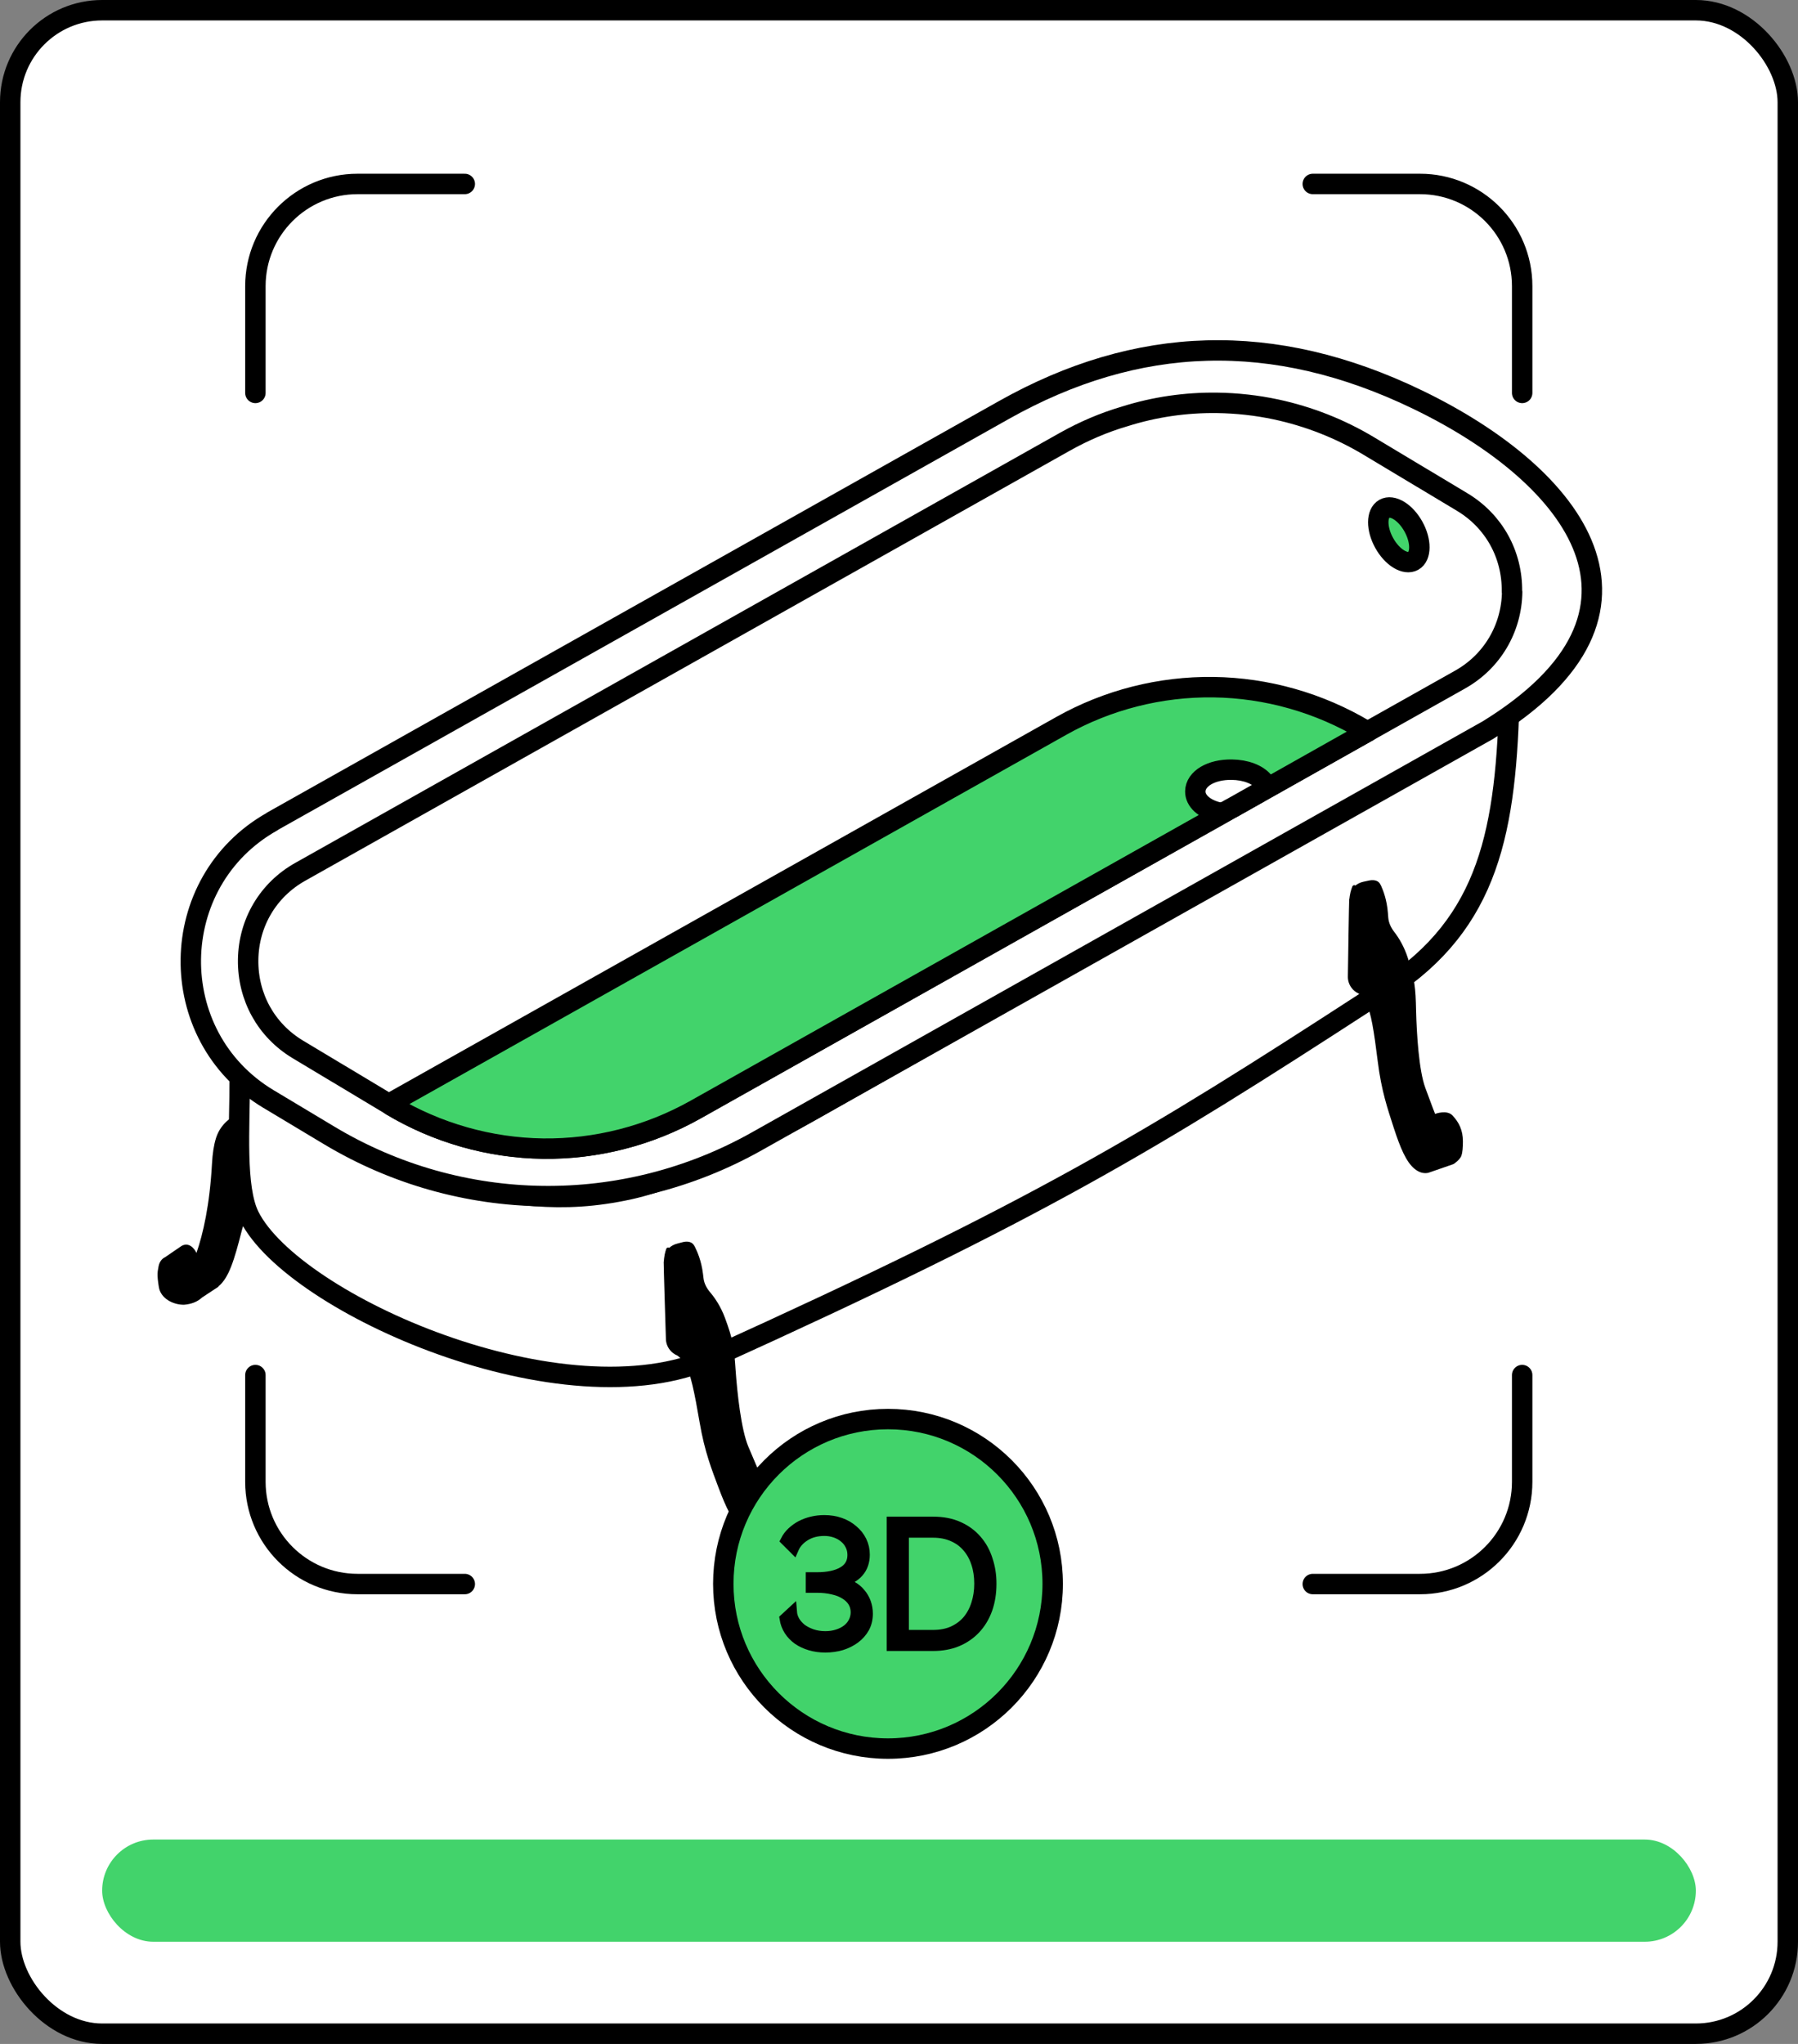
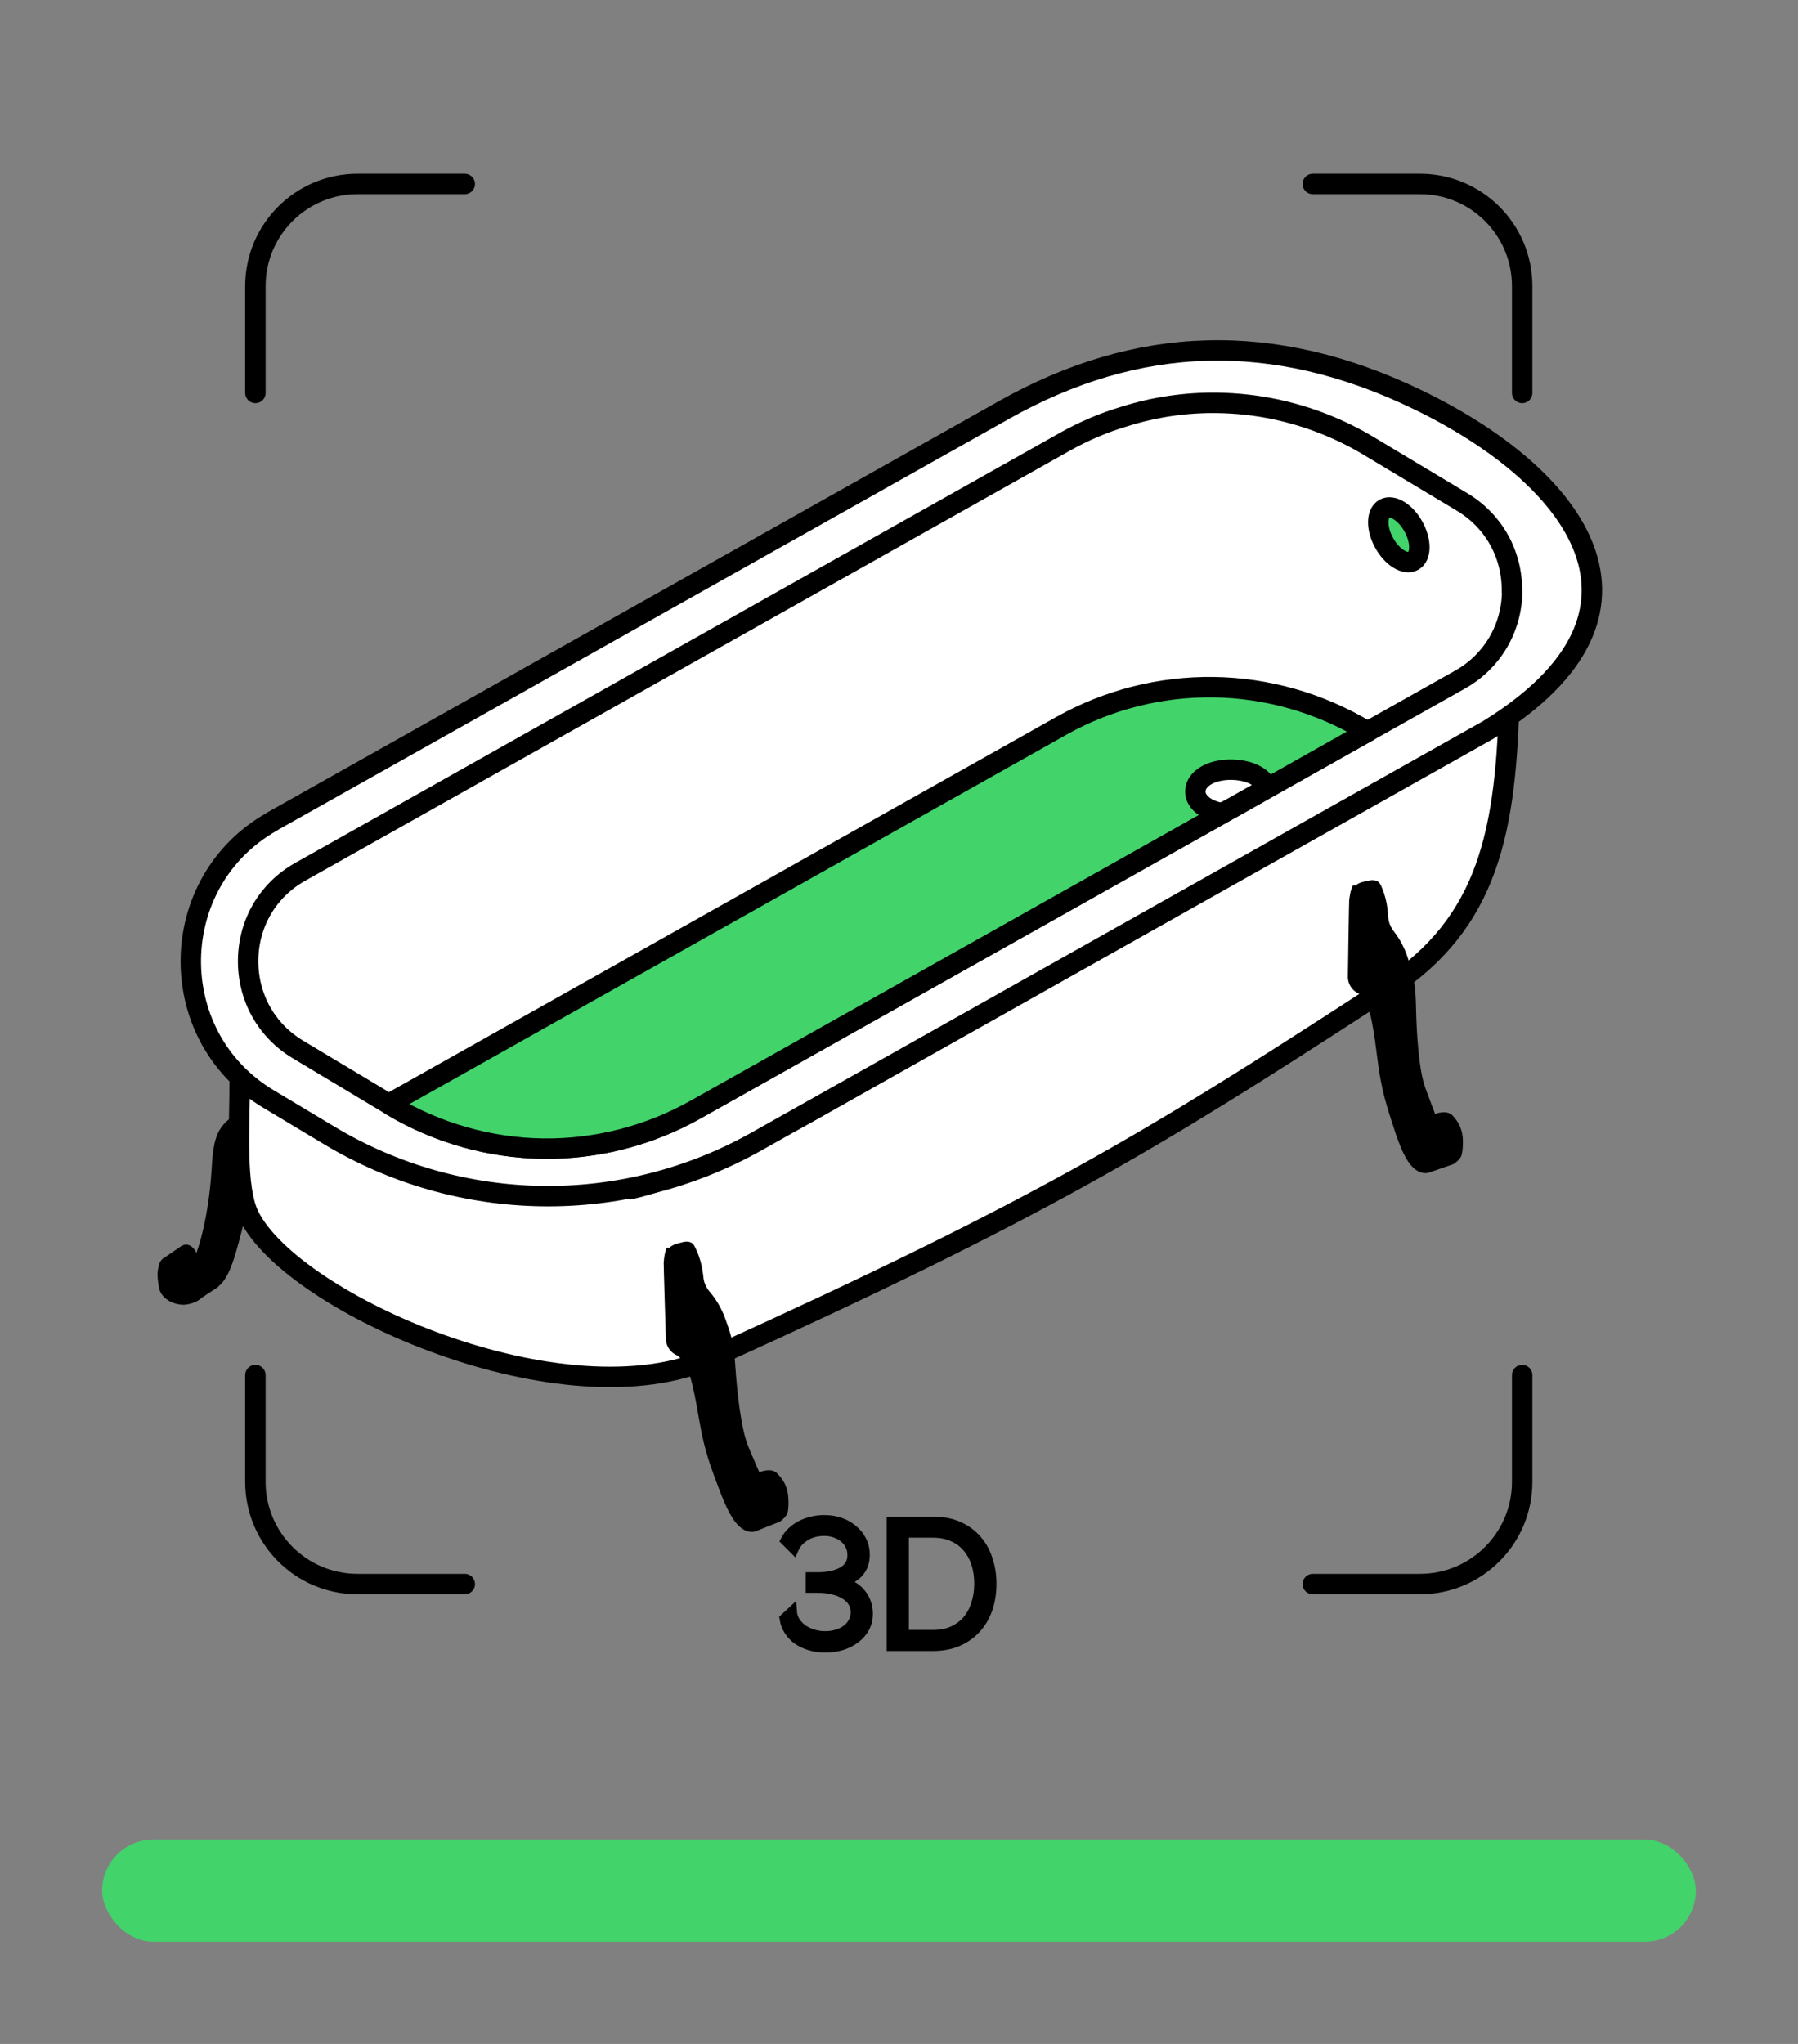
<svg xmlns="http://www.w3.org/2000/svg" width="176" height="200" viewBox="0 0 176 200" fill="none">
  <rect x="0" y="0" width="176" height="200" fill="#808080" stroke="none" />
-   <rect x="1" y="1" width="174" height="198" rx="9" fill="white" stroke="black" stroke-width="2" stroke-linecap="round" />
  <rect x="10" y="180" width="156" height="10" rx="5" fill="#42D36B" />
  <path d="M23.548 108.942C24.413 107.894 25.811 107.361 27.151 107.774C27.451 107.872 27.73 108.002 27.988 108.184L28.109 117.879C27.467 117.724 28.072 117.533 26.492 117.606C26.444 117.609 26.395 117.614 26.344 117.618C26.215 118.314 25.532 118.733 24.772 118.768C24.631 118.775 24.477 118.788 24.314 118.815C24.068 119.197 23.847 119.701 23.68 120.367C22.923 123.344 22.403 125.035 21.384 125.871L21.383 125.902L21.236 126.006C21.186 126.035 21.096 126.093 21.09 126.098L19.784 126.958C19.324 127.38 18.76 127.606 18.013 127.671C16.932 127.678 15.734 127.054 15.551 125.951C15.339 124.66 15.436 124.43 15.504 124.012C15.57 123.523 15.826 123.169 16.149 123.025L17.713 121.955C17.724 121.945 17.745 121.924 17.755 121.924L17.776 121.915C18.195 121.658 18.765 121.771 19.162 122.467C19.187 122.512 19.21 122.558 19.232 122.603C19.877 120.736 20.529 117.922 20.751 113.864C20.806 112.858 20.931 112.052 21.137 111.384C21.498 110.196 22.435 109.282 23.548 108.942Z" fill="black" />
-   <path d="M23.468 105.523C23.468 110.356 23 116.209 24.401 119.012C28.692 127.593 55.263 139.383 69.73 132.829C101.755 118.321 112.727 111.638 133.787 97.976C144.873 91.743 147.201 83.232 147.688 70.088L79.298 108.752C75.701 110.785 67.137 115.153 61.657 116.363C54.805 117.876 49.892 116.903 43.248 115.566C37.932 114.497 25.922 107.149 23.468 105.523Z" fill="white" stroke="black" stroke-width="2" />
+   <path d="M23.468 105.523C23.468 110.356 23 116.209 24.401 119.012C28.692 127.593 55.263 139.383 69.73 132.829C101.755 118.321 112.727 111.638 133.787 97.976C144.873 91.743 147.201 83.232 147.688 70.088L79.298 108.752C75.701 110.785 67.137 115.153 61.657 116.363C37.932 114.497 25.922 107.149 23.468 105.523Z" fill="white" stroke="black" stroke-width="2" />
  <path d="M66.801 121.553C67.199 121.448 67.649 121.461 67.891 121.793C67.936 121.854 67.979 121.923 68.018 122.001C68.257 122.474 68.651 123.358 68.81 124.627L68.869 125.104C68.933 125.612 69.192 126.077 69.524 126.467C69.952 126.97 70.541 127.805 70.973 128.976C71.733 131.034 71.853 131.77 72.004 134.046C72.166 136.321 72.549 139.877 73.251 141.552C73.906 143.113 74.279 143.952 74.327 144.059C74.33 144.064 74.337 144.064 74.34 144.06L74.342 144.059C74.381 144.042 75.467 143.585 76.034 144.135C76.696 144.767 77.125 145.529 77.175 146.634C77.198 147.213 77.194 147.68 77.082 148.057C76.989 148.346 76.531 148.795 76.316 148.902L74.054 149.802C74.054 149.802 73.402 150.154 72.561 149.517L72.549 149.508C71.707 148.87 71.075 147.524 70.365 145.649C69.664 143.773 68.98 142.084 68.482 139.171C67.984 136.257 67.591 134.334 67.084 133.541C66.71 132.963 66.446 132.739 66.334 132.661C66.304 132.641 66.288 132.633 66.286 132.633C66.002 132.515 65.761 132.329 65.578 132.099C65.339 131.803 65.197 131.433 65.184 131.037C65.114 128.804 64.965 124.023 64.965 123.452C64.965 123.446 64.971 123.445 64.976 123.446C64.977 123.446 64.978 123.443 64.979 123.443C64.981 123.342 64.99 123.239 65.005 123.135C65.061 122.597 65.227 122.174 65.227 122.174C65.286 122.068 65.415 122.039 65.506 122.102C65.722 121.907 65.995 121.766 66.288 121.689L66.801 121.553Z" fill="black" />
  <path d="M133.991 86.164C134.393 86.078 134.843 86.111 135.07 86.454C135.111 86.517 135.151 86.588 135.187 86.668C135.404 87.151 135.757 88.053 135.856 89.327L135.894 89.805C135.934 90.317 136.171 90.793 136.485 91.198C136.89 91.721 137.44 92.582 137.818 93.771C138.482 95.862 138.568 96.602 138.615 98.882C138.671 101.162 138.891 104.732 139.515 106.437C140.098 108.029 140.432 108.885 140.474 108.992C140.476 108.998 140.484 108.999 140.487 108.994C140.488 108.993 140.488 108.992 140.489 108.992C140.529 108.977 141.634 108.57 142.176 109.146C142.808 109.808 143.202 110.589 143.2 111.695C143.197 112.275 143.171 112.741 143.042 113.112C142.936 113.397 142.458 113.826 142.238 113.922L139.937 114.717C139.926 114.722 139.263 115.032 138.459 114.363L138.447 114.354C137.636 113.678 137.067 112.304 136.443 110.398C135.829 108.491 135.224 106.773 134.86 103.84C134.496 100.907 134.193 98.969 133.722 98.153C133.381 97.567 133.13 97.329 133.019 97.242C132.988 97.219 132.97 97.21 132.968 97.208C132.689 97.078 132.456 96.881 132.283 96.642C132.059 96.335 131.933 95.959 131.939 95.563C131.971 93.329 132.043 88.547 132.07 87.977C132.07 87.971 132.076 87.969 132.081 87.971C132.082 87.972 132.083 87.968 132.085 87.968C132.091 87.871 132.103 87.771 132.123 87.671C132.201 87.139 132.385 86.724 132.39 86.713C132.455 86.608 132.585 86.584 132.673 86.652C132.898 86.467 133.177 86.339 133.473 86.275L133.991 86.164Z" fill="black" />
  <path d="M101.944 46.657C112.815 40.544 123.553 40.085 135.513 45.863C142.801 49.385 146.967 53.473 148.047 56.373C148.443 57.436 148.423 58.275 147.929 59.293C147.324 60.541 145.722 62.567 141.813 64.992L70.378 105.157C59.676 111.17 46.629 110.989 36.099 104.68L36.098 104.68L30.129 101.102L30.128 101.102C24.773 97.889 24.887 89.986 30.319 86.929C30.443 86.859 30.563 86.784 30.683 86.707L101.942 46.658L101.944 46.657Z" stroke="white" stroke-width="15" />
  <path d="M26.656 80.376C26.659 80.369 26.665 80.364 26.671 80.36L98.268 40.12C111.305 32.788 124.636 32.278 138.776 39.11C154.309 46.615 164.415 59.88 145.65 71.439L74.054 111.694C61.006 119.027 45.084 118.807 32.244 111.114L26.273 107.535C15.984 101.365 16.189 86.274 26.64 80.392C26.647 80.388 26.652 80.383 26.656 80.376Z" stroke="black" stroke-width="2" />
  <path d="M148.011 57.893C148.015 57.891 148.021 57.894 148.021 57.9C147.97 61.51 146.057 64.739 142.919 66.498L130.583 73.431L68.087 108.566C63.531 111.127 58.358 112.452 53.151 112.384C47.945 112.316 42.788 110.854 38.291 108.164L29.143 102.678C26.049 100.814 24.242 97.552 24.29 93.916C24.337 90.28 26.251 87.067 29.392 85.306L104.235 43.227C106.099 42.183 108.064 41.339 110.088 40.747C113.011 39.822 116.062 39.38 119.138 39.42C121.082 39.446 123.002 39.659 124.899 40.062C128.081 40.743 131.163 41.946 133.999 43.65L143.147 49.136C146.237 50.998 148.044 54.255 148 57.886C148 57.892 148.006 57.895 148.011 57.893Z" fill="white" stroke="black" stroke-width="2" />
  <path d="M133.884 71.594C133.886 71.589 133.881 71.584 133.876 71.587L124.017 77.139L123.357 77.507L120.549 79.09C120.543 79.093 120.537 79.095 120.53 79.094C120.523 79.094 120.516 79.096 120.51 79.1L119.671 79.586L68.087 108.577C63.531 111.137 58.358 112.463 53.151 112.395C47.945 112.326 42.788 110.865 38.291 108.175C38.184 108.107 38.188 107.95 38.298 107.888L103.869 71.037C108.425 68.476 113.577 67.171 118.783 67.24C123.99 67.308 129.147 68.77 133.644 71.459L133.876 71.596C133.879 71.597 133.882 71.596 133.884 71.594Z" fill="#42D36B" stroke="black" stroke-width="2" />
  <path d="M138.342 54.879C137.556 55.319 136.278 54.548 135.496 53.133C134.714 51.729 134.723 50.22 135.509 49.78C136.294 49.34 137.573 50.111 138.355 51.526C139.137 52.93 139.127 54.439 138.342 54.879Z" fill="#42D36B" stroke="black" stroke-width="2" />
  <path d="M123.667 76.466C123.953 76.807 123.746 77.28 123.357 77.497L120.549 79.079C120.543 79.083 120.537 79.084 120.53 79.084C120.523 79.084 120.516 79.086 120.51 79.09L120.149 79.299C119.84 79.478 119.476 79.554 119.131 79.462C117.855 79.121 116.995 78.357 117.007 77.435C117.024 76.188 118.563 75.286 120.569 75.312C121.949 75.33 123.093 75.782 123.667 76.466Z" fill="white" stroke="black" stroke-width="2" />
  <path d="M149 38.448L149 28C149 22.477 144.522 18 139 18L128.504 18M149 134.552L149 145C149 150.523 144.522 155 139 155L128.504 155M45.495 155L34.999 155C29.477 155 25 150.523 25 145L25 134.552M25 38.448L25 28C25 22.477 29.477 18 34.999 18L45.495 18" stroke="black" stroke-width="2" stroke-linecap="round" />
-   <circle cx="86.923" cy="154.978" r="16.122" fill="#42D36B" stroke="black" stroke-width="2" />
  <path d="M87.292 161.049V148.905H91.336C92.287 148.905 93.114 149.064 93.819 149.384C94.535 149.703 95.128 150.136 95.597 150.684C96.079 151.231 96.436 151.875 96.671 152.617C96.917 153.346 97.04 154.128 97.04 154.96C97.04 155.884 96.906 156.722 96.638 157.474C96.369 158.216 95.983 158.854 95.48 159.39C94.988 159.915 94.389 160.325 93.685 160.622C92.991 160.907 92.208 161.049 91.336 161.049H87.292ZM95.866 154.96C95.866 154.23 95.765 153.563 95.564 152.959C95.363 152.343 95.066 151.813 94.675 151.368C94.294 150.923 93.825 150.581 93.265 150.342C92.706 150.091 92.063 149.965 91.336 149.965H88.466V159.989H91.336C92.074 159.989 92.723 159.863 93.282 159.613C93.853 159.35 94.328 158.997 94.708 158.552C95.088 158.096 95.374 157.566 95.564 156.961C95.765 156.345 95.866 155.678 95.866 154.96Z" fill="black" stroke="black" />
  <path d="M80.782 161.203C80.257 161.203 79.764 161.135 79.306 160.998C78.847 160.861 78.444 160.673 78.098 160.434C77.751 160.183 77.466 159.886 77.242 159.544C77.018 159.191 76.873 158.803 76.806 158.381L77.51 157.731C77.533 158.028 77.622 158.318 77.779 158.603C77.947 158.889 78.17 159.145 78.45 159.373C78.741 159.59 79.082 159.767 79.474 159.903C79.876 160.04 80.312 160.109 80.782 160.109C81.207 160.109 81.599 160.052 81.957 159.938C82.326 159.824 82.645 159.664 82.913 159.459C83.182 159.253 83.389 159.008 83.534 158.723C83.691 158.427 83.769 158.107 83.769 157.765C83.769 157.389 83.679 157.053 83.5 156.756C83.321 156.46 83.064 156.209 82.729 156.004C82.393 155.787 81.99 155.627 81.52 155.525C81.051 155.411 80.525 155.354 79.943 155.354H79.373V154.344H79.943C81.04 154.344 81.895 154.162 82.51 153.797C83.137 153.432 83.45 152.885 83.45 152.155C83.45 151.801 83.377 151.482 83.232 151.197C83.087 150.901 82.885 150.65 82.628 150.444C82.382 150.239 82.091 150.079 81.755 149.965C81.42 149.851 81.067 149.794 80.698 149.794C79.96 149.794 79.328 149.96 78.802 150.29C78.277 150.621 77.907 151.032 77.695 151.522L76.906 150.735C77.063 150.427 77.27 150.154 77.527 149.914C77.796 149.663 78.092 149.452 78.416 149.281C78.752 149.11 79.11 148.979 79.49 148.888C79.882 148.797 80.279 148.751 80.682 148.751C81.252 148.751 81.778 148.837 82.259 149.008C82.74 149.179 83.154 149.418 83.5 149.726C83.858 150.022 84.138 150.376 84.339 150.786C84.541 151.197 84.641 151.642 84.641 152.121C84.641 152.816 84.44 153.392 84.037 153.848C83.646 154.293 83.07 154.612 82.309 154.806C82.712 154.886 83.075 155.023 83.4 155.217C83.724 155.399 83.998 155.627 84.222 155.901C84.457 156.175 84.636 156.482 84.759 156.825C84.882 157.167 84.943 157.526 84.943 157.902C84.943 158.415 84.832 158.877 84.608 159.288C84.384 159.687 84.082 160.029 83.702 160.314C83.321 160.599 82.88 160.821 82.376 160.981C81.873 161.129 81.341 161.203 80.782 161.203Z" fill="black" stroke="black" />
</svg>